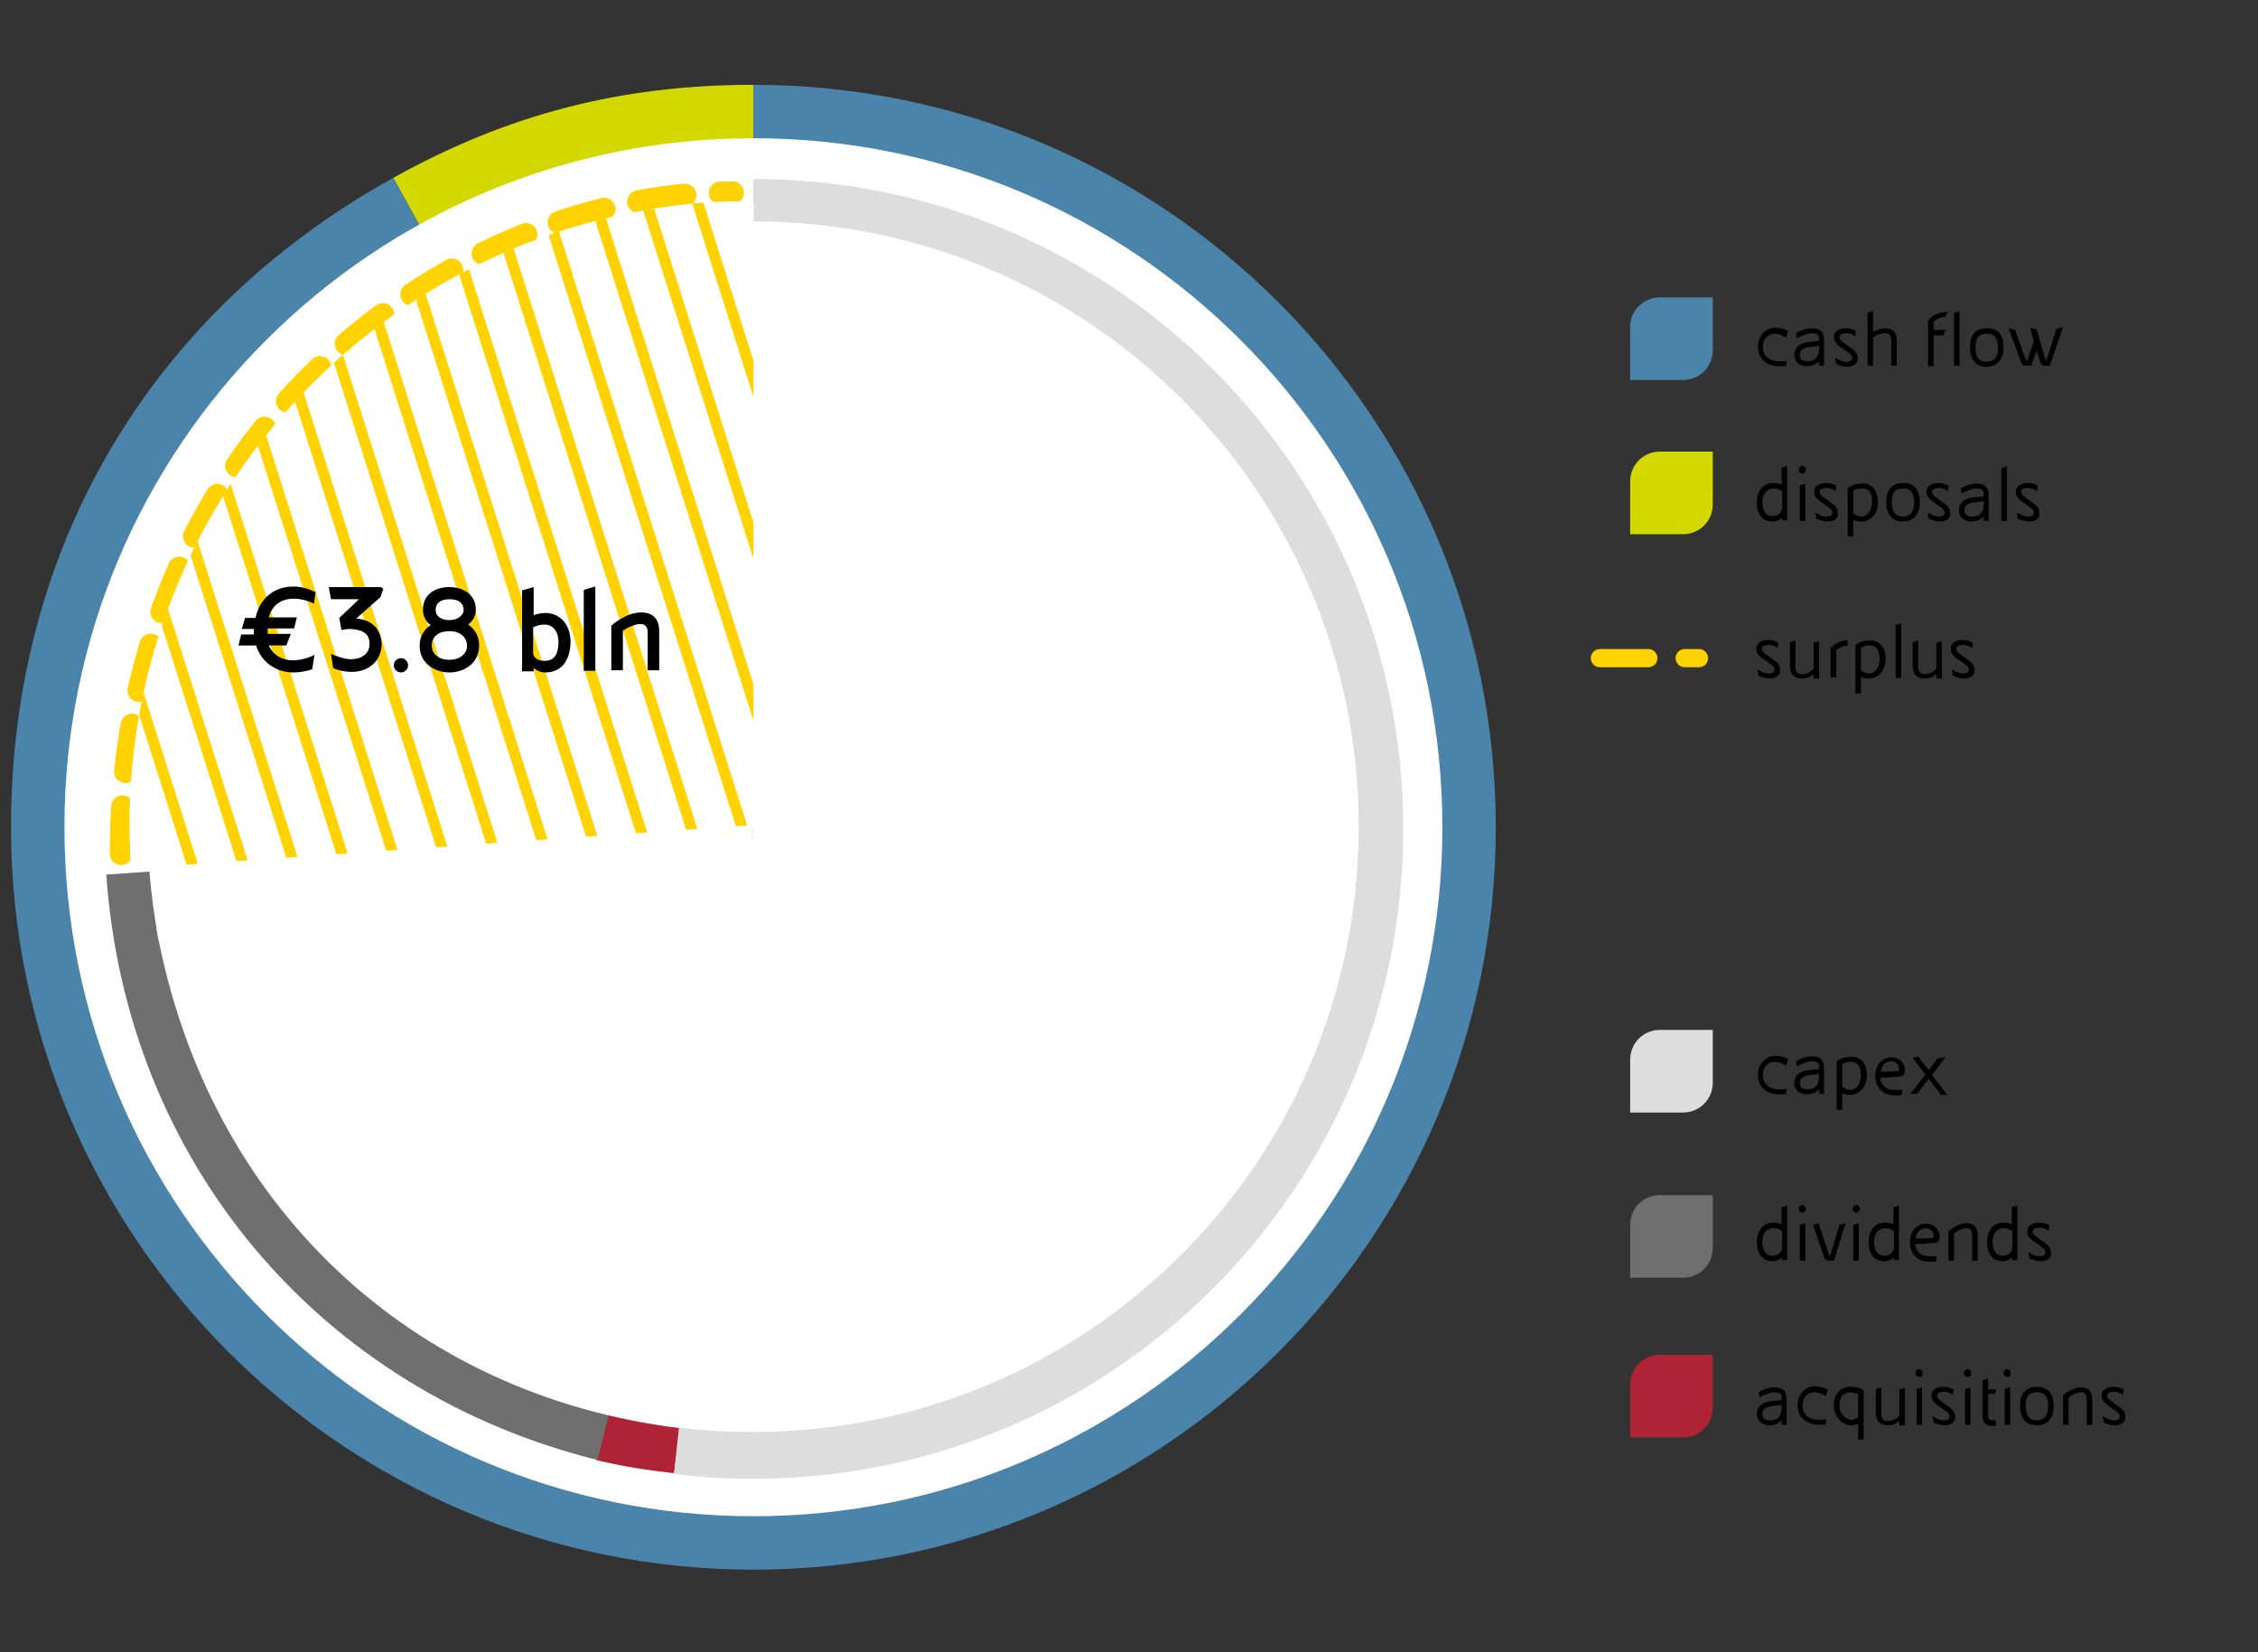
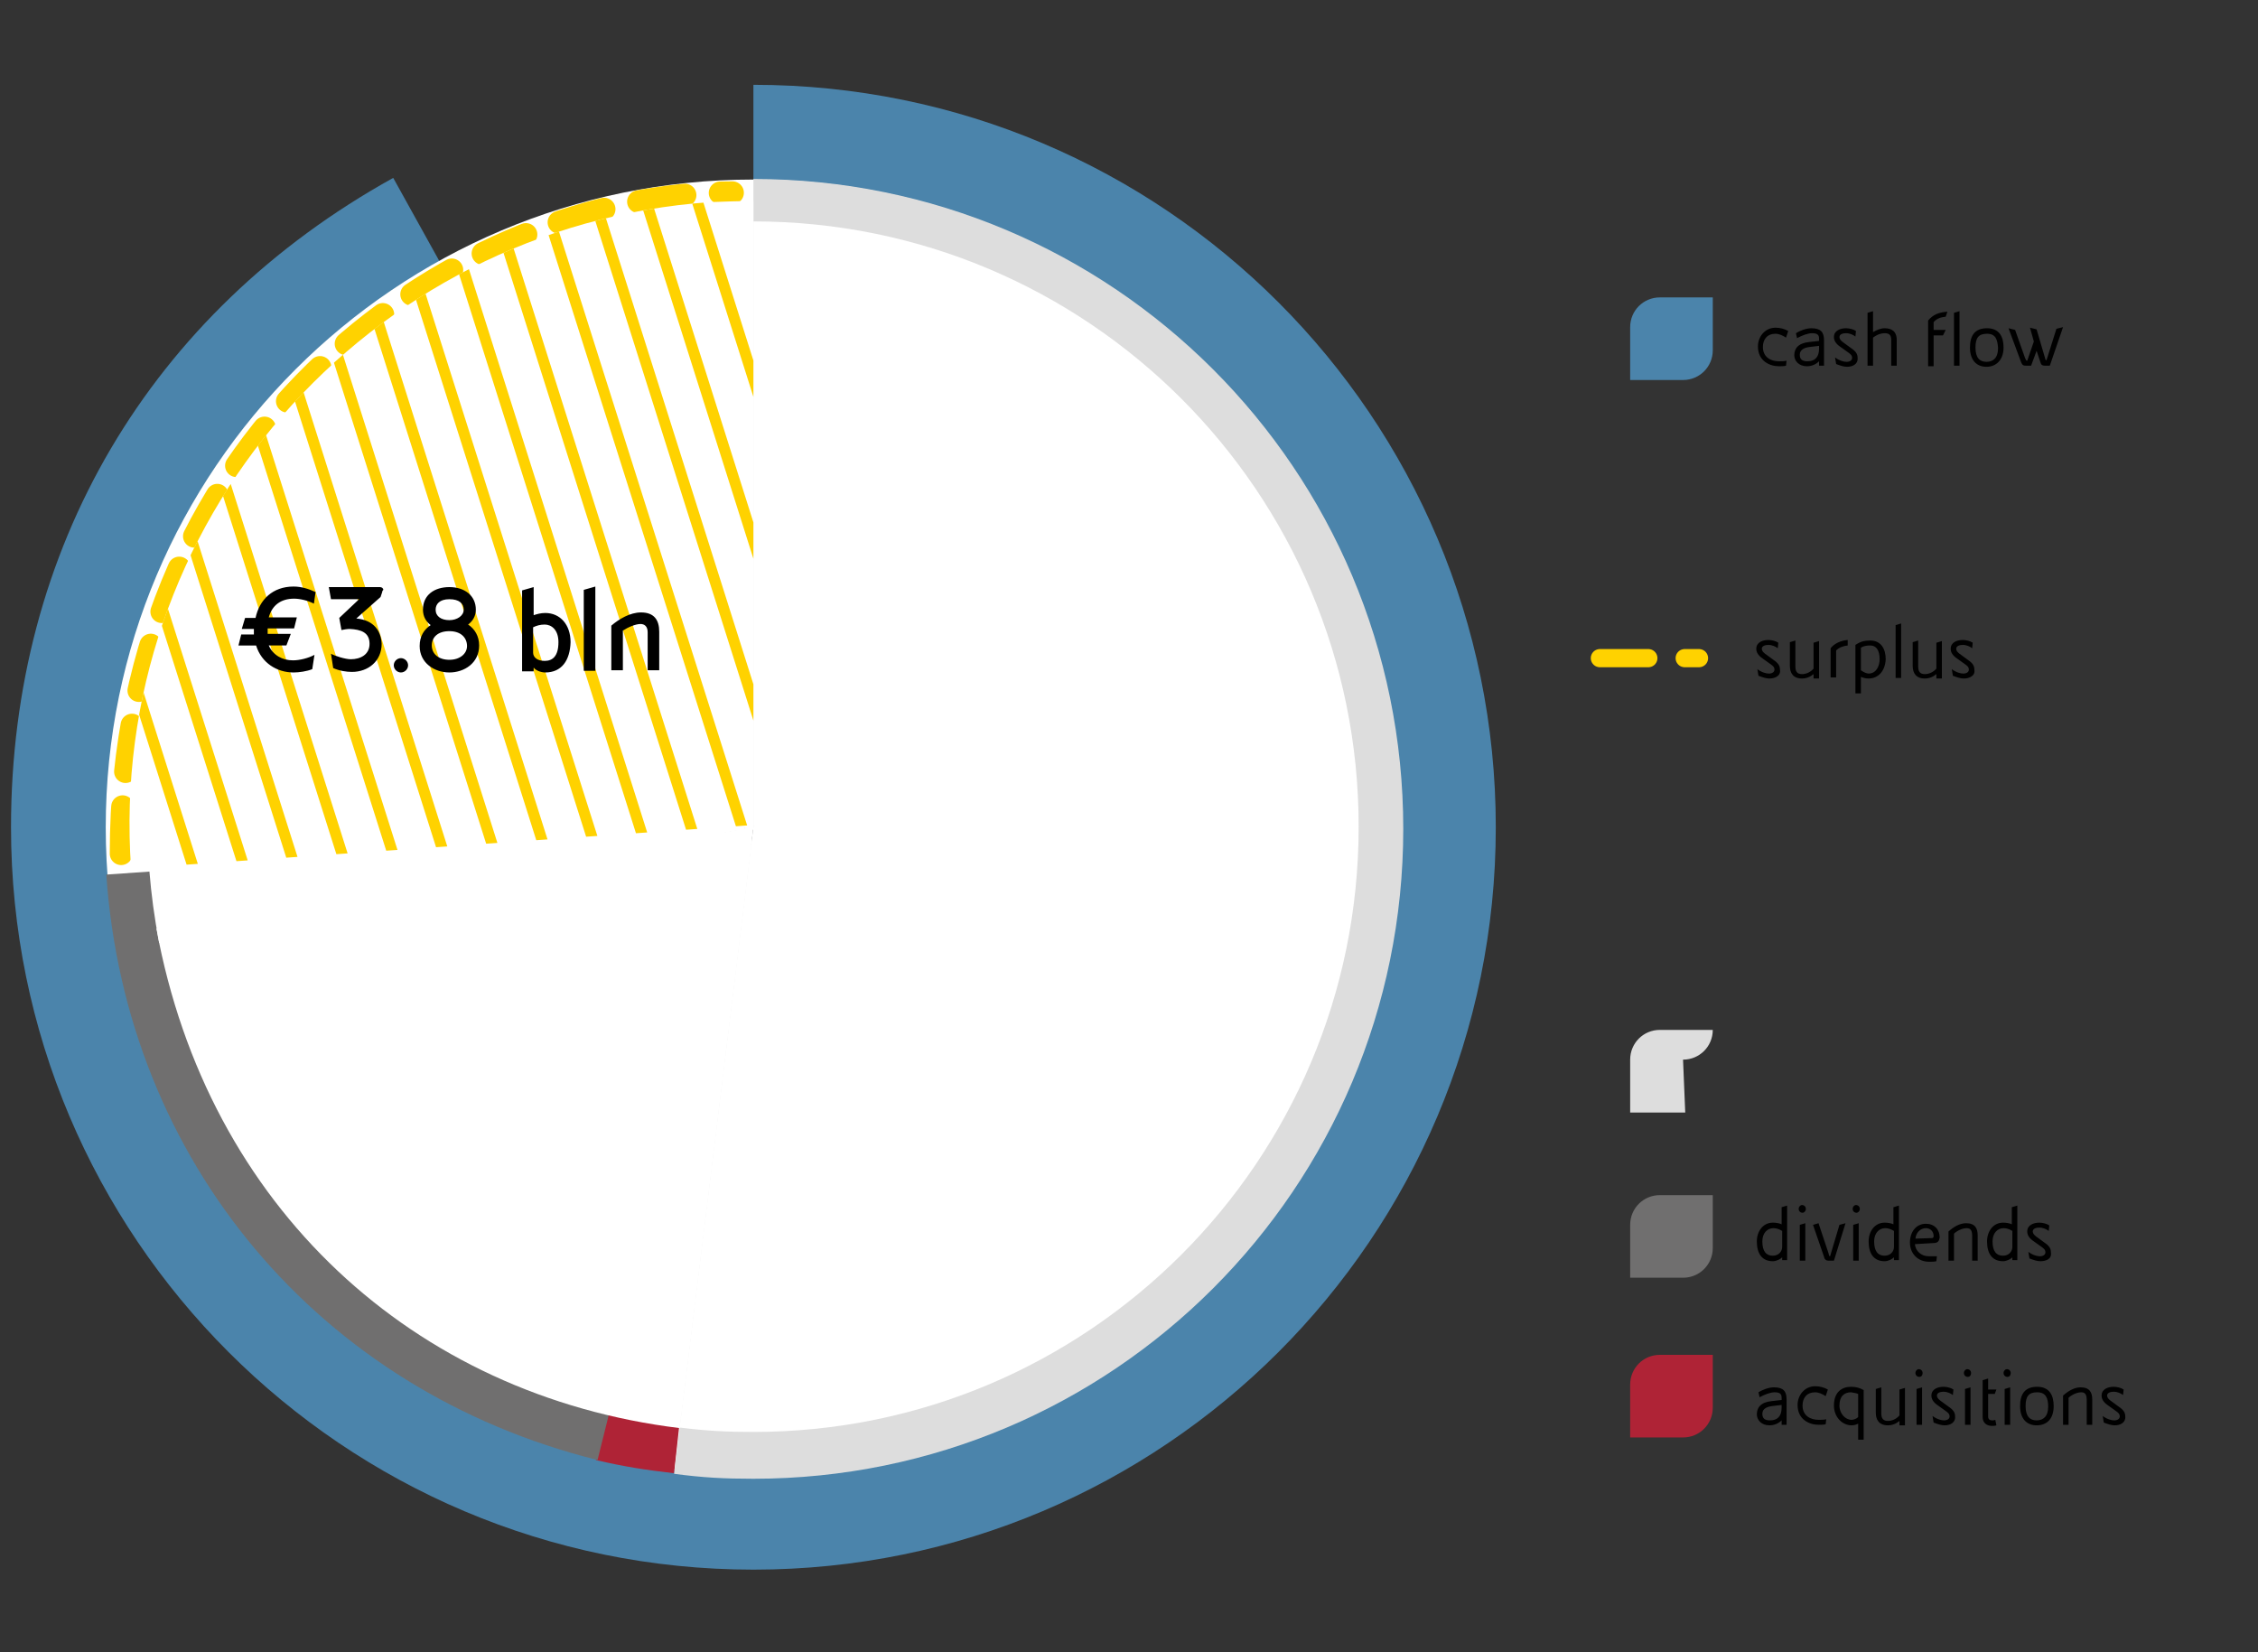
<svg xmlns="http://www.w3.org/2000/svg" xmlns:xlink="http://www.w3.org/1999/xlink" width="410" height="300" viewBox="0 0 410 300">
  <rect x="0" y="0" width="410" height="300" fill="#333333" stroke="none" />
  <style>.st2{fill:#4b84ab}.st12{fill:#fff}.st15{fill:#706f6f}.st22{fill:#d3d800}.st23{fill:#af2336}.st24{fill:#ddd}.st27{clip-path:url(#SVGID_2_);fill:none;stroke:#ffd200;stroke-width:1.989;stroke-miterlimit:10}.st57{display:inline}</style>
  <g id="Grafik">
-     <path class="st22" d="M136.8 150.2L71.4 32.3c20.8-11.6 41.5-16.9 65.4-16.9v134.8z" />
    <path class="st2" d="M136.8 150.2V15.4c74.5 0 134.8 60.4 134.8 134.8 0 74.5-60.4 134.8-134.8 134.8S2 224.6 2 150.2C2 99.6 27.2 56.8 71.4 32.3l65.4 117.9z" />
-     <path class="st12" d="M261.9 150.2c0 69.1-56 125.1-125.1 125.1s-125.1-56-125.1-125.1 56-125.1 125.1-125.1 125.1 56 125.1 125.1" />
    <path class="st12" d="M254.4 150.2c0 64.9-52.6 117.6-117.6 117.6S19.2 215.1 19.2 150.2 71.9 32.6 136.8 32.6s117.6 52.7 117.6 117.6" />
    <path class="st12" d="M136.8 150.2l-113 7.9c-4.4-62.4 42.7-116.6 105.1-121 2.5-.2 5.4-.3 7.9-.3v113.4z" />
    <path class="st23" d="M135.2 150.2l-12.8 117.3c-5.2-.6-9.1-1.2-14.2-2.4l27-114.9z" />
    <path class="st15" d="M137 150.6l-28.5 114.5c-50.6-12.6-85.6-54.3-89.2-106.3l117.7-8.2z" />
    <path class="st24" d="M136.8 150.5v-118c65.2 0 118 52.8 118 118s-52.8 118-118 118c-5.2 0-9.2-.2-14.4-.9l14.4-117.1z" />
    <path class="st12" d="M136.8 150.2l-107.9 21c-.9-4.8-1.4-8.5-1.8-13.3l109.7-7.7z" />
    <path class="st12" d="M136.8 150.2l-13.4 109.1c-48.2-5.9-85.7-40-95-90.7l108.4-18.4z" />
    <path class="st12" d="M136.8 150.2v-110c60.7 0 109.9 49.2 109.9 109.9S197.5 260 136.8 260c-4.9 0-8.6-.2-13.4-.8l13.4-109z" />
    <path d="M22 155C22 77 84 35 133 35" fill="none" stroke="#ffd200" stroke-width="4.14" stroke-linecap="round" stroke-miterlimit="10" stroke-dasharray="8.529,6.398,8.529,6.398,8.529,6.398" />
    <defs>
      <path id="SVGID_1_" d="M128.9 36.7c-62.4 4.4-109.5 58.5-105.1 121l113-7.9V36.5c-2.5 0-5.4.1-7.9.2" />
    </defs>
    <clipPath id="SVGID_2_">
      <use xlink:href="#SVGID_1_" overflow="visible" />
    </clipPath>
    <path d="M136.8 149.8l-113 7.9c-4.4-62.4 42.7-116.6 105.1-121 2.5-.2 5.4-.3 7.9-.3v113.4z" clip-path="url(#SVGID_2_)" fill="#fff" />
    <path class="st27" d="M-5.9 28l74.4 235.1M3.3 28l74.5 235.1M12.6 28L87 263.1M21.9 28l74.4 235.1M31.1 28l74.5 235.1M40.4 28l74.4 235.1M49.7 28l74.4 235.1M59 28l74.4 235.1M68.2 28l74.5 235.1M77.5 28l74.4 235.1M86.8 28l74.4 235.1M96 28l74.5 235.1M105.3 28l74.4 235.1M114.6 28L189 263.1M123.9 28l74.4 235.1" />
    <path class="st15" d="M306 232h-10v-9.6c0-3 2.4-5.4 5.4-5.4h9.6v9.6c0 3-2.4 5.4-5.4 5.4" />
    <path class="st2" d="M306 69h-10v-9.6c0-3 2.4-5.4 5.4-5.4h9.6v9.6c0 3-2.4 5.4-5.4 5.4" />
    <path class="st23" d="M306 261h-10v-9.6c0-3 2.4-5.4 5.4-5.4h9.6v9.6c0 3-2.4 5.4-5.4 5.4" />
-     <path class="st22" d="M306 97h-10v-9.6c0-3 2.4-5.4 5.4-5.4h9.6v9.6c0 3-2.4 5.4-5.4 5.4" />
-     <path class="st24" d="M306 202h-10v-9.6c0-3 2.4-5.4 5.4-5.4h9.6v9.6c0 3-2.4 5.4-5.4 5.4" />
+     <path class="st24" d="M306 202h-10v-9.6c0-3 2.4-5.4 5.4-5.4h9.6c0 3-2.4 5.4-5.4 5.4" />
    <path fill="none" stroke="#ffd200" stroke-width="3.3" stroke-linecap="round" stroke-miterlimit="10" stroke-dasharray="8.8,6.6,8.8,6.6,8.8,6.6" d="M290.5 119.5h18" />
  </g>
  <g id="EN">
    <path d="M52 117.2h-3.2c.8 1.8 2.5 2.7 4.4 2.7 1.2 0 2.8-.4 3.9-1l-.4 2.6c-1 .4-2.4.6-3.4.6-3 0-5.8-1.7-6.8-4.9h-3.2l.5-2h2.3v-1h-2.2l.6-2h1.9c.7-3.3 3.1-5.7 6.9-5.7 1.4 0 2.7.4 4 1l-.3 2.1c-1.2-.6-2.6-.9-3.6-.9-2.4 0-4 1.2-4.6 3.4h5.1l-.5 2h-4.8v1h4.2l-.8 2.1zM69.4 107.5l-.3.9-4.4 3.9c3.3.3 4.5 2.4 4.6 4.6 0 3.1-2.4 5.1-5.4 5.1-1 0-2.3-.2-3.4-.7l-.4-2.6c.7.4 2.6 1 3.6 1 1.7 0 3.4-.8 3.4-2.8 0-2.1-1.6-2.6-3.6-2.7-.5 0-1 .1-1.5.2l-.4-2.2 3.6-3.4h-5.1l-.4-2.2H69c.3 0 .6.2.6.5-.2.2-.2.3-.2.4zM72.8 122.1c-.7 0-1.3-.6-1.3-1.3s.6-1.3 1.3-1.3c.7 0 1.3.6 1.3 1.3s-.6 1.3-1.3 1.3zM81.6 122.1c-2.7 0-5.4-1.7-5.4-4.8 0-1.8.8-3 2-3.8-.8-.6-1.4-1.5-1.4-2.8 0-2.7 2.1-4.1 4.8-4.1s4.8 1.5 4.8 4.1c0 1.2-.6 2.1-1.4 2.7 1.2.8 2 2.1 2 3.8 0 3.2-2.7 4.9-5.4 4.9zm0-7.5c-2.1 0-3.2 1.1-3.2 2.6s1.2 2.6 3.2 2.6c1.9 0 3.2-1.1 3.2-2.5 0-1.5-1.1-2.7-3.2-2.7zm0-5.8c-1.8 0-2.5.9-2.5 1.9 0 1.2 1 1.9 2.5 1.9 1.4 0 2.6-.8 2.6-1.9s-.8-1.9-2.6-1.9zM99 122.1c-.8 0-1.8-.4-2.1-.9v.7h-2.1v-14.7l2.1-.6v5.1c.6-.2 1.3-.4 2.1-.4 2.7 0 4.6 2.1 4.6 5.3-.1 3.3-1.6 5.5-4.6 5.5zm2.4-5.5c0-2.3-1.3-3.2-2.5-3.2-.8 0-1.5.2-2.1.5v4.6c0 .8.7 1.5 2.1 1.5 1.4 0 2.5-.8 2.5-3.4zM106 121.8v-14.7l2.1-.6v15.3H106zM117.6 121.8v-7c0-1.1-.6-1.5-1.3-1.5-.9 0-2.3.6-3.2 1.2v7.2H111v-8.1c1.4-1.2 3.4-2.4 5.4-2.4 2.4 0 3.3 1.4 3.3 3.5v7h-2.1z" />
    <g>
      <path d="M323.6 228.9v-.6c-.3.3-1 .7-1.7.7-1.9 0-2.9-1.3-2.9-3.6 0-1.8 1.1-3.4 2.9-3.4.6 0 1.2.1 1.6.3v-3.1l1-.3v9.9h-.9zm0-5.4c-.5-.3-1-.5-1.6-.5-1.1 0-2 .9-2 2.4 0 1.8.7 2.6 1.9 2.6 1.1 0 1.7-.8 1.7-1.6v-2.9zM327.3 220.2c-.4 0-.7-.3-.7-.7s.3-.7.6-.7c.4 0 .7.3.7.7s-.3.7-.6.7zm-.5 8.7v-6.5l1-.3v6.8h-1zM333 228.9h-1c-.4 0-.7-.2-.8-.7l-2-5.8 1-.3 1.8 5.4c.1.4.1.6.3.6l1.7-5.7 1.1-.3-2.1 6.8zM337.1 220.2c-.4 0-.7-.3-.7-.7s.3-.7.6-.7c.4 0 .7.3.7.7s-.3.7-.6.7zm-.6 8.7v-6.5l1-.3v6.8h-1zM343.9 228.9v-.6c-.3.3-1 .7-1.7.7-1.9 0-2.9-1.3-2.9-3.6 0-1.8 1.1-3.4 2.9-3.4.6 0 1.2.1 1.6.3v-3.1l1-.3v9.9h-.9zm0-5.4c-.5-.3-1-.5-1.6-.5-1.1 0-2 .9-2 2.4 0 1.8.7 2.6 1.9 2.6 1.1 0 1.7-.8 1.7-1.6v-2.9zM351.1 225.7l-3.4.2c.1 1.2 1.1 2.2 2.5 2.2h1.5l-.1.9c-.4.1-.8.1-1.3.1-2.1 0-3.5-1.5-3.5-3.5 0-1.9 1.1-3.4 2.9-3.4 1.5 0 2.5 1 2.5 2.5-.1.6-.3 1-1.1 1zm0-1.3c0-.8-.6-1.4-1.4-1.4-1 0-1.8.8-1.9 1.9l3-.1c.2 0 .3-.1.3-.4zM358.1 228.9v-4.5c0-1-.3-1.4-1-1.4-.8 0-1.8.5-2.3 1v4.9h-1v-5.3c.9-.8 2-1.5 3.2-1.5 1.6 0 2.1.9 2.1 2.2v4.6h-1zM365.4 228.9v-.6c-.3.3-1 .7-1.7.7-1.9 0-2.9-1.3-2.9-3.6 0-1.8 1.1-3.4 2.9-3.4.6 0 1.2.1 1.6.3v-3.1l1-.3v9.9h-.9zm0-5.4c-.5-.3-1-.5-1.6-.5-1.1 0-2 .9-2 2.4 0 1.8.7 2.6 1.9 2.6 1.1 0 1.7-.8 1.7-1.6v-2.9zM370.5 229c-.6 0-1.2-.2-2-.5l-.2-1.2c.8.6 1.6.8 2.1.8.6 0 1-.3 1-.7 0-.5-.3-.7-.7-1l-1.4-1c-.9-.6-1.2-1.2-1.2-1.8 0-1.2 1.2-1.6 2.2-1.6.6 0 1.4.2 1.8.5l-.1 1c-.4-.3-1-.6-1.7-.6-.4 0-1.2.1-1.2.7 0 .3.2.6.6.9l1.5 1.1c.9.6 1.2 1.1 1.2 1.8.2 1.2-.9 1.6-1.9 1.6z" />
    </g>
    <g>
      <path d="M324.3 61.3c-.6-.4-1.3-.7-1.9-.7-1.5 0-2.3 1-2.3 2.4 0 1.9 1.5 2.6 2.9 2.6.4 0 1 0 1.4-.1l-.1.9c-.3.1-.9.1-1.3.1-1.6 0-3.8-.9-3.8-3.6 0-1.8 1.3-3.4 3.2-3.4.8 0 1.6.2 2.3.6l-.4 1.2zM330.3 66.4v-.8c-.6.6-1.4.9-2.2.9-1.5 0-2.3-1-2.3-2 0-1.2.7-2.2 2.7-2.4l1.8-.2v-.4c0-.7-.3-1-1.3-1-.7 0-1.8.4-2.7.9l-.2-.9c.6-.4 1.8-.9 2.8-.9 1.7 0 2.3.7 2.3 2.2v4.6h-.9zm0-3.6l-1.7.2c-.8.1-1.8.4-1.8 1.4 0 .9.5 1.2 1.4 1.2 1.3 0 2.1-.7 2.1-2.3v-.5zM335.4 66.6c-.6 0-1.2-.2-2-.5l-.2-1.2c.8.6 1.6.8 2.1.8.6 0 1-.3 1-.7 0-.5-.3-.7-.7-1l-1.4-1c-.9-.6-1.2-1.2-1.2-1.8 0-1.2 1.2-1.6 2.2-1.6.6 0 1.4.2 1.8.5l-.1 1c-.4-.3-1-.6-1.7-.6-.4 0-1.2.1-1.2.7 0 .3.2.6.6.9l1.5 1.1c.9.6 1.2 1.1 1.2 1.8.1 1.1-.9 1.6-1.9 1.6zM343.4 66.4v-4.7c0-.9-.4-1.2-1.2-1.2-.6 0-1.3.2-2.1.8v5.1h-1v-9.6l1-.3v3.8c.7-.4 1.4-.7 2.1-.7 1.2 0 2.2.5 2.2 2.1v4.7h-1zM353.3 57.5c-1 .1-1.7.4-2.2 1v1.4h2.2l-.5 1h-1.7v5.6h-1v-8.3c.9-1.1 2-1.5 3.5-1.6l-.3.9zm1.5 8.9v-9.6l1-.3v9.9h-1zM360.7 66.6c-1.8 0-3-1.2-3-3.5 0-2.2.9-3.5 3.1-3.5s3 1.5 3 3.5c0 2.2-1.3 3.5-3.1 3.5zm.1-6c-1.5 0-2.1.7-2.1 2.5 0 1.9.8 2.6 2 2.6s2.1-.7 2.1-2.5c-.1-1.5-.4-2.6-2-2.6zM372.2 66.4h-.9c-.5 0-.7-.2-.8-.6l-.7-2.1-1 2.7h-.9c-.5 0-.7-.1-.9-.6l-2.3-6.2 1.2.3 1.8 5.1c.2.4.2.5.4.5l1.2-3.5-.7-2.5 1.2.3 1.5 5.1c.1.4.1.5.3.5l1.8-5.7 1.2-.3-2.4 7z" />
    </g>
    <g>
      <path d="M323.5 258.7v-.8c-.6.6-1.4.9-2.2.9-1.5 0-2.3-1-2.3-2 0-1.2.7-2.2 2.7-2.4l1.8-.2v-.4c0-.7-.3-1-1.3-1-.7 0-1.8.4-2.7.9l-.2-.9c.6-.4 1.8-.9 2.8-.9 1.7 0 2.3.7 2.3 2.2v4.6h-.9zm0-3.6l-1.7.2c-.8.1-1.8.4-1.8 1.4 0 .9.5 1.2 1.4 1.2 1.3 0 2.1-.7 2.1-2.3v-.5zM331.5 253.5c-.6-.4-1.3-.7-1.9-.7-1.5 0-2.3 1-2.3 2.4 0 1.9 1.5 2.6 2.9 2.6.4 0 1 0 1.4-.1l-.1.9c-.3.1-.9.1-1.3.1-1.6 0-3.8-.9-3.8-3.6 0-1.8 1.3-3.4 3.2-3.4.8 0 1.6.2 2.3.6l-.4 1.2zM337.4 261.4v-2.9c-.4.2-.8.3-1.2.3-1.6 0-3.2-1.4-3.2-3.6 0-2.5 1.5-3.4 3.1-3.4.9 0 1.6.2 2.3.6v9h-1zm0-8.3c-.5-.2-.9-.2-1.3-.3-1.2 0-2.1.7-2.1 2.4 0 1.5 1.1 2.6 2.2 2.6.4 0 .9-.2 1.2-.5v-4.2zM344.9 258.7v-.7c-.6.5-1.3.8-2.1.8-1.6 0-2.2-1-2.2-2.3v-4.3l1-.3v4.7c0 .9.3 1.4 1.2 1.4.8 0 1.6-.4 2.1-1v-4.7l1-.3v6.8h-1zM348.5 250c-.4 0-.7-.3-.7-.7s.3-.7.6-.7c.4 0 .7.3.7.7s-.2.7-.6.7zm-.5 8.7v-6.5l1-.3v6.8h-1zM353.1 258.8c-.6 0-1.2-.2-2-.5l-.2-1.2c.8.6 1.6.8 2.1.8.6 0 1-.3 1-.7 0-.5-.3-.7-.7-1l-1.4-1c-.9-.6-1.2-1.2-1.2-1.8 0-1.2 1.2-1.6 2.2-1.6.6 0 1.4.2 1.8.5l-.1 1c-.4-.3-1-.6-1.7-.6-.4 0-1.2.1-1.2.7 0 .3.2.6.6.9l1.5 1.1c.9.6 1.2 1.1 1.2 1.8.1 1.1-.9 1.6-1.9 1.6zM357.3 250c-.4 0-.7-.3-.7-.7s.3-.7.6-.7c.4 0 .7.3.7.7s-.2.7-.6.7zm-.5 8.7v-6.5l1-.3v6.8h-1zM362.2 253.1H361v4.1c0 .5.3.7.7.7.2 0 .4 0 .6-.1l.2 1c-.3.1-.6.1-.8.1-.9 0-1.7-.5-1.7-1.6v-6.7l1-.3v2h1.5l-.3.8zM364.5 250c-.4 0-.7-.3-.7-.7s.3-.7.6-.7c.4 0 .7.3.7.7s-.2.7-.6.7zm-.5 8.7v-6.5l1-.3v6.8h-1zM369.8 258.8c-1.8 0-3-1.2-3-3.5 0-2.2.9-3.5 3.1-3.5s3 1.5 3 3.5c0 2.3-1.2 3.5-3.1 3.5zm.1-6c-1.5 0-2.1.7-2.1 2.5 0 1.9.8 2.6 2 2.6s2.1-.7 2.1-2.5c0-1.5-.4-2.6-2-2.6zM378.9 258.7v-4.5c0-1-.3-1.4-1-1.4-.8 0-1.8.5-2.3 1v4.9h-1v-5.3c.9-.8 2-1.5 3.2-1.5 1.6 0 2.1.9 2.1 2.2v4.6h-1zM384 258.8c-.6 0-1.2-.2-2-.5l-.2-1.2c.8.6 1.6.8 2.1.8.6 0 1-.3 1-.7 0-.5-.3-.7-.7-1l-1.4-1c-.9-.6-1.2-1.2-1.2-1.8 0-1.2 1.2-1.6 2.2-1.6.6 0 1.4.2 1.8.5l-.1 1c-.4-.3-1-.6-1.7-.6-.4 0-1.2.1-1.2.7 0 .3.2.6.6.9l1.5 1.1c.9.6 1.2 1.1 1.2 1.8.1 1.1-.9 1.6-1.9 1.6z" />
    </g>
    <g>
-       <path d="M323.6 94.6V94c-.3.3-1 .7-1.7.7-1.9 0-2.9-1.3-2.9-3.6 0-1.8 1.1-3.4 2.9-3.4.6 0 1.2.1 1.6.3v-3.1l1-.3v9.9h-.9zm0-5.4c-.5-.3-1-.5-1.6-.5-1.1 0-2 .9-2 2.4 0 1.8.7 2.6 1.9 2.6 1.1 0 1.7-.8 1.7-1.6v-2.9zM327.3 86c-.4 0-.7-.3-.7-.7s.3-.7.6-.7c.4 0 .7.3.7.7s-.3.7-.6.7zm-.5 8.6v-6.5l1-.3v6.8h-1zM331.8 94.7c-.6 0-1.2-.2-2-.5l-.2-1.2c.8.6 1.6.8 2.1.8.6 0 1-.3 1-.7 0-.5-.3-.7-.7-1l-1.4-1c-.9-.6-1.2-1.2-1.2-1.8 0-1.2 1.2-1.6 2.2-1.6.6 0 1.4.2 1.8.5l-.1 1c-.4-.3-1-.6-1.7-.6-.4 0-1.2.1-1.2.7 0 .3.2.6.6.9l1.5 1.1c.9.6 1.2 1.1 1.2 1.8.2 1.2-.9 1.6-1.9 1.6zM337.9 94.7c-.5 0-.9-.1-1.4-.3v3h-1v-8.8c.9-.6 1.6-.8 2.7-.8 2 0 2.8 1.6 2.8 3.4 0 2.2-1.4 3.5-3.1 3.5zm.3-6c-.7 0-1.2.1-1.7.4v4.1c.4.3 1 .6 1.4.6 1.4 0 2-1.4 2-2.6.1-1.6-.5-2.5-1.7-2.5zM345.5 94.7c-1.8 0-3-1.2-3-3.5 0-2.2.9-3.5 3.1-3.5s3 1.5 3 3.5c0 2.3-1.3 3.5-3.1 3.5zm.1-6c-1.5 0-2.1.7-2.1 2.5 0 1.9.8 2.6 2 2.6s2.1-.7 2.1-2.5c-.1-1.4-.4-2.6-2-2.6zM352.2 94.7c-.6 0-1.2-.2-2-.5L350 93c.8.6 1.6.8 2.1.8.6 0 1-.3 1-.7 0-.5-.3-.7-.7-1l-1.4-1c-.9-.6-1.2-1.2-1.2-1.8 0-1.2 1.2-1.6 2.2-1.6.6 0 1.4.2 1.8.5l-.1 1c-.4-.3-1-.6-1.7-.6-.4 0-1.2.1-1.2.7 0 .3.2.6.6.9l1.5 1.1c.9.6 1.2 1.1 1.2 1.8.2 1.2-.9 1.6-1.9 1.6zM360.2 94.6v-.8c-.6.6-1.4.9-2.2.9-1.5 0-2.3-1-2.3-2 0-1.2.7-2.2 2.7-2.4l1.8-.2v-.4c0-.7-.3-1-1.3-1-.7 0-1.8.4-2.7.9l-.2-.9c.6-.4 1.8-.9 2.8-.9 1.7 0 2.3.7 2.3 2.2v4.6h-.9zm0-3.6l-1.7.2c-.8.1-1.8.4-1.8 1.4 0 .9.5 1.2 1.4 1.2 1.3 0 2.1-.7 2.1-2.3V91zM363.4 94.6V85l1-.3v9.9h-1zM368.4 94.7c-.6 0-1.2-.2-2-.5l-.2-1.2c.8.6 1.6.8 2.1.8.6 0 1-.3 1-.7 0-.5-.3-.7-.7-1l-1.4-1c-.9-.6-1.2-1.2-1.2-1.8 0-1.2 1.2-1.6 2.2-1.6.6 0 1.4.2 1.8.5l-.1 1c-.4-.3-1-.6-1.7-.6-.4 0-1.2.1-1.2.7 0 .3.2.6.6.9l1.5 1.1c.9.6 1.2 1.1 1.2 1.8.2 1.2-.9 1.6-1.9 1.6z" />
-     </g>
+       </g>
    <g>
-       <path d="M324.3 193.5c-.6-.4-1.3-.7-1.9-.7-1.5 0-2.3 1-2.3 2.4 0 1.9 1.5 2.6 2.9 2.6.4 0 1 0 1.4-.1l-.1.9c-.3.1-.9.1-1.3.1-1.6 0-3.8-.9-3.8-3.6 0-1.8 1.3-3.4 3.2-3.4.8 0 1.6.2 2.3.6l-.4 1.2zM330.3 198.6v-.8c-.6.6-1.4.9-2.2.9-1.5 0-2.3-1-2.3-2 0-1.2.7-2.2 2.7-2.4l1.8-.2v-.4c0-.7-.3-1-1.3-1-.7 0-1.8.4-2.7.9l-.2-.9c.6-.4 1.8-.9 2.8-.9 1.7 0 2.3.7 2.3 2.2v4.6h-.9zm0-3.6l-1.7.2c-.8.1-1.8.4-1.8 1.4 0 .9.5 1.2 1.4 1.2 1.3 0 2.1-.7 2.1-2.3v-.5zM335.9 198.8c-.5 0-.9-.1-1.4-.3v3h-1v-8.8c.9-.6 1.6-.8 2.7-.8 2 0 2.8 1.6 2.8 3.4-.1 2.2-1.5 3.5-3.1 3.5zm.3-6c-.7 0-1.2.1-1.7.4v4.1c.4.3 1 .6 1.4.6 1.4 0 2-1.4 2-2.6 0-1.6-.6-2.5-1.7-2.5zM344.8 195.5l-3.4.2c.1 1.2 1.1 2.2 2.5 2.2h1.5l-.1.9c-.4.1-.8.1-1.3.1-2.1 0-3.5-1.5-3.5-3.5 0-1.9 1.1-3.4 2.9-3.4 1.5 0 2.5 1 2.5 2.5-.1.5-.3.9-1.1 1zm0-1.4c0-.8-.6-1.4-1.4-1.4-1 0-1.8.8-1.9 1.9l3-.1c.2 0 .3-.1.3-.4zM352.3 198.6l-2.1-2.7-2.1 2.7h-1.2l2.7-3.5-2.3-3 1-.3 1.9 2.5 1.6-2.1 1.5-.3-2.5 3.3 2.8 3.6h-1.3z" />
-     </g>
+       </g>
    <g>
      <path d="M321.3 123.2c-.6 0-1.2-.2-2-.5l-.2-1.2c.8.6 1.6.8 2.1.8.6 0 1-.3 1-.7 0-.5-.3-.7-.7-1l-1.4-1c-.9-.6-1.2-1.2-1.2-1.8 0-1.2 1.2-1.6 2.2-1.6.6 0 1.4.2 1.8.5l-.1 1c-.4-.3-1-.6-1.7-.6-.4 0-1.2.1-1.2.7 0 .3.2.6.6.9l1.5 1.1c.9.6 1.2 1.1 1.2 1.8.2 1.1-.9 1.6-1.9 1.6zM329.3 123.1v-.7c-.6.5-1.3.8-2.1.8-1.6 0-2.2-1-2.2-2.3v-4.3l1-.3v4.7c0 .9.3 1.4 1.2 1.4.8 0 1.6-.4 2.1-1v-4.7l1-.3v6.8h-1zM335.5 117.2c-.9.1-1.6.4-2.1.9v4.9h-1v-5.3c.7-.9 1.9-1.4 3.1-1.5v1zM339.3 123.2c-.5 0-.9-.1-1.4-.3v3h-1v-8.8c.9-.6 1.6-.8 2.7-.8 2 0 2.8 1.6 2.8 3.4-.1 2.2-1.4 3.5-3.1 3.5zm.3-6c-.7 0-1.2.1-1.7.4v4.1c.4.3 1 .6 1.4.6 1.4 0 2-1.4 2-2.6 0-1.6-.6-2.5-1.7-2.5zM344.2 123.1v-9.6l1-.3v9.9h-1zM351.6 123.1v-.7c-.6.5-1.3.8-2.1.8-1.6 0-2.2-1-2.2-2.3v-4.3l1-.3v4.7c0 .9.3 1.4 1.2 1.4.8 0 1.6-.4 2.1-1v-4.7l1-.3v6.8h-1zM356.6 123.2c-.6 0-1.2-.2-2-.5l-.2-1.2c.8.6 1.6.8 2.1.8.6 0 1-.3 1-.7 0-.5-.3-.7-.7-1l-1.4-1c-.9-.6-1.2-1.2-1.2-1.8 0-1.2 1.2-1.6 2.2-1.6.6 0 1.4.2 1.8.5l-.1 1c-.4-.3-1-.6-1.7-.6-.4 0-1.2.1-1.2.7 0 .3.2.6.6.9l1.5 1.1c.9.6 1.2 1.1 1.2 1.8.2 1.1-.9 1.6-1.9 1.6z" />
    </g>
  </g>
</svg>